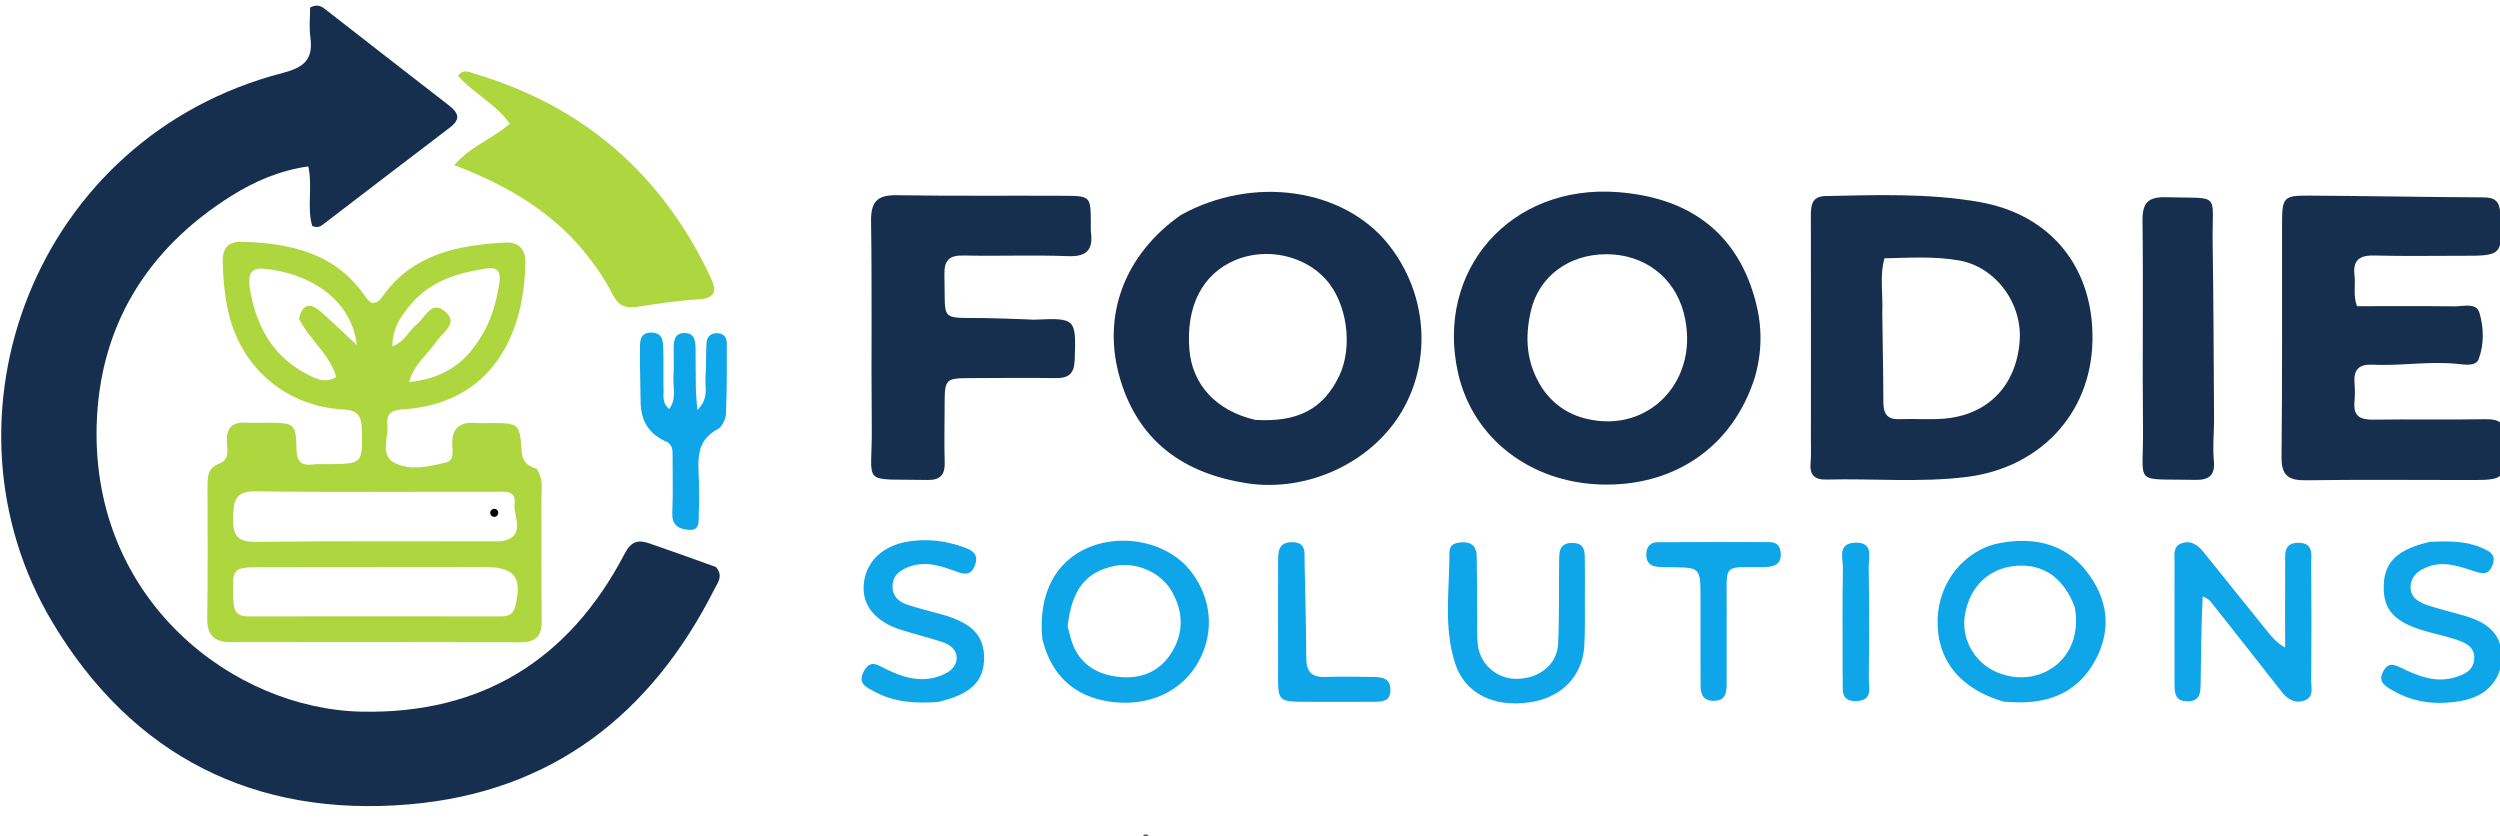
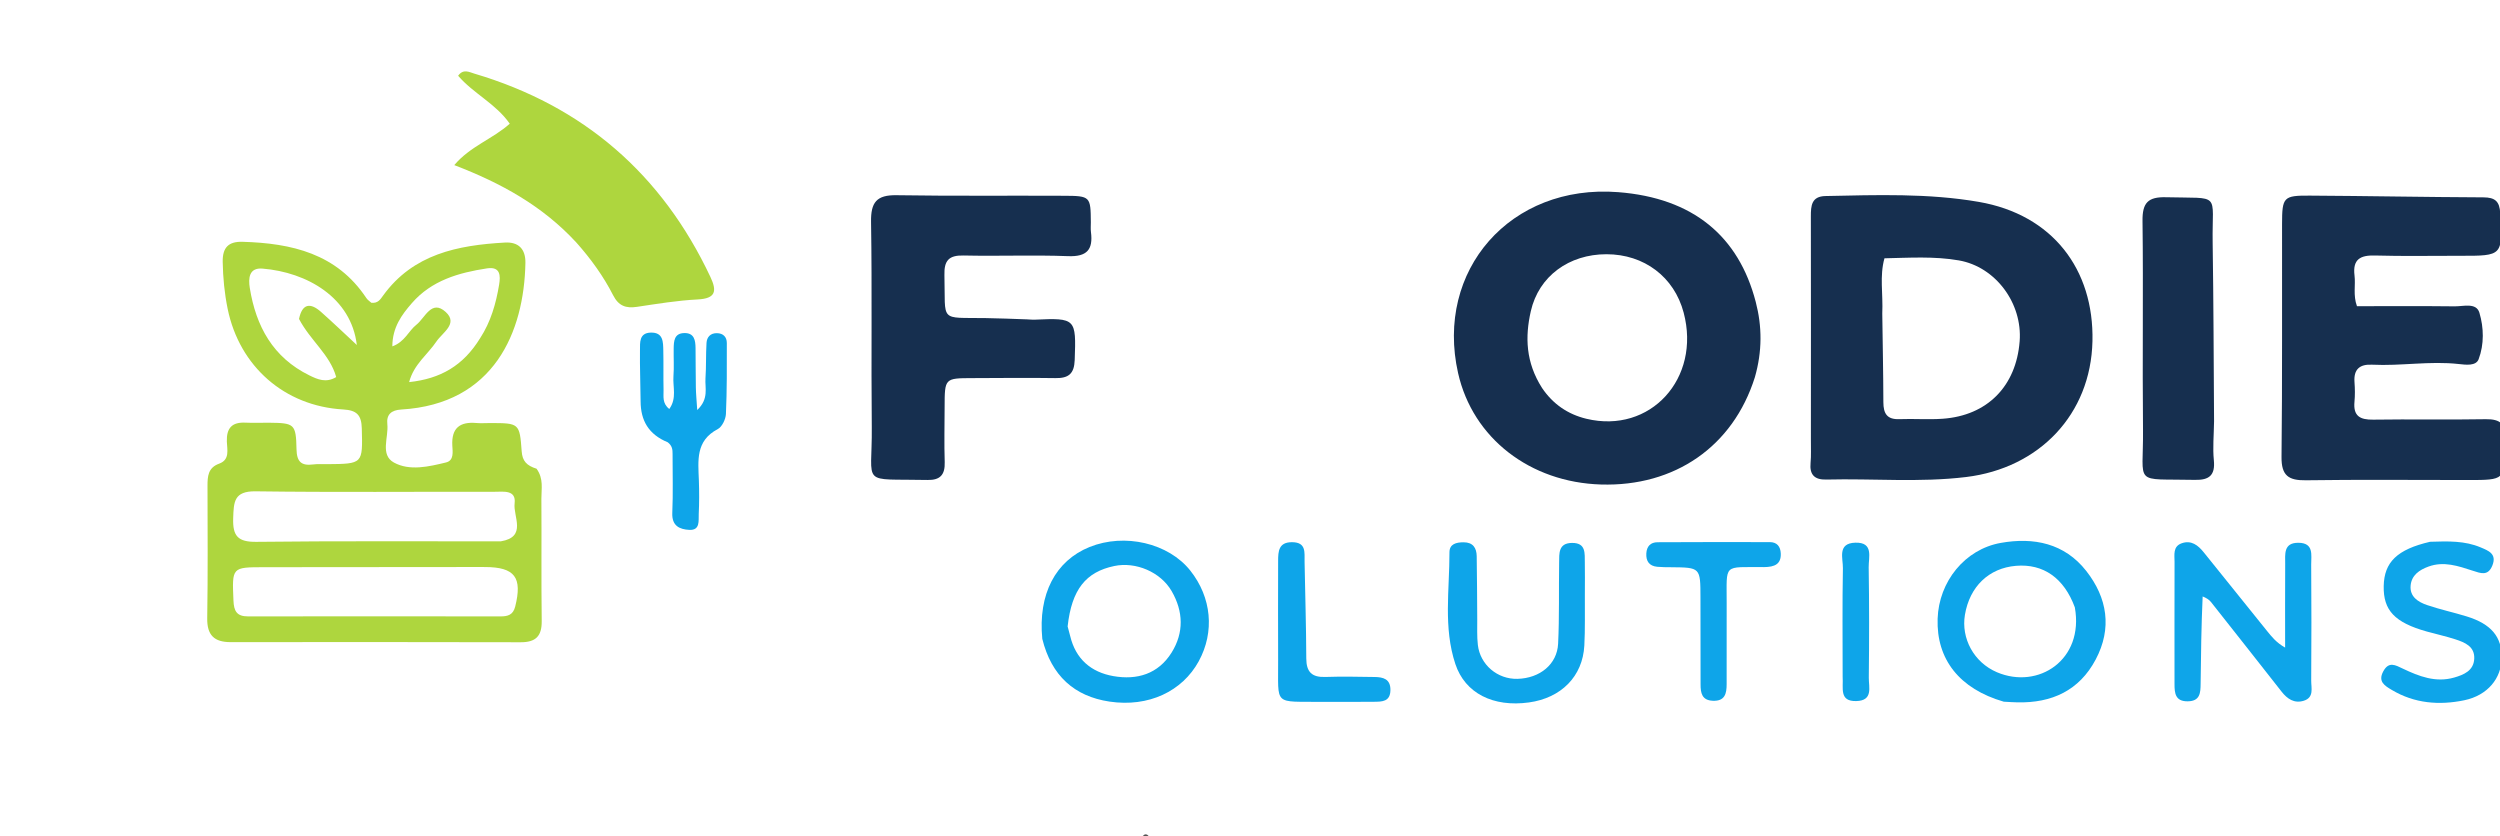
<svg xmlns="http://www.w3.org/2000/svg" width="167.725mm" height="56.067mm" viewBox="0 0 167.725 56.067" version="1.1" id="svg1">
  <defs id="defs1" />
  <g id="layer1" transform="translate(-28.146,-119.604)">
    <g id="g25" transform="matrix(0.265,0,0,0.265,-23.582,-119.225)" style="fill:#162f4f;fill-opacity:1">
-       <path fill="#000000" opacity="1" stroke="none" d="m 376.446,1044.79 c 1.995,2.284 0.393,4.086 -0.433,5.718 -16.067,31.76 -41.232,51.27 -77.103,54.366 -39.304,3.392 -70.212,-12.299 -90.404,-46.039 -30.972,-51.754 -4.655,-122.868 58.327,-139.14 5.414,-1.399 7.695,-3.469 6.942,-8.991 -0.352,-2.584 -0.06,-5.255 -0.06,-7.567 2.101,-1.093 3.153,-0.073 4.166,0.712 10.27,7.964 20.487,15.995 30.782,23.926 2.455,1.891 3.433,3.489 0.425,5.769 -10.753,8.151 -21.441,16.387 -32.169,24.572 -0.657,0.501 -1.431,0.876 -2.667,0.338 -1.396,-4.584 0.134,-9.634 -0.986,-15.088 -7.188,1.02 -13.525,3.735 -19.415,7.422 -21.491,13.454 -33.531,33.123 -34.18,58.246 -1.148,44.449 34.79,71.709 67.042,72.379 30.453,0.632 52.615,-13.124 66.627,-39.983 1.667,-3.195 3.43,-3.606 6.303,-2.603 5.503,1.92 11.004,3.843 16.803,5.965 z" id="path1-3-3-9" style="fill:#162f4f;fill-opacity:1" />
      <path fill="#000000" opacity="1" stroke="none" d="m 331.042,1019.909 c 1.84,2.55 1.202,5.123 1.22,7.568 0.076,10.324 -0.05,20.65 0.083,30.973 0.049,3.84 -1.502,5.399 -5.318,5.389 -24.479,-0.066 -48.959,-0.05 -73.438,-0.027 -4.127,0 -5.996,-1.735 -5.927,-6.058 0.178,-11.155 0.091,-22.314 0.071,-33.471 -0.004,-2.436 0.119,-4.634 2.944,-5.656 2.786,-1.008 2.011,-3.588 1.95,-5.606 -0.103,-3.411 1.301,-4.942 4.712,-4.777 1.994,0.097 3.996,0 5.994,0.019 6.414,0.074 6.8,0.28 6.933,6.733 0.065,3.137 1.216,4.217 4.188,3.832 1.149,-0.149 2.328,-0.065 3.494,-0.074 9.198,-0.075 9.075,-0.071 8.845,-9.049 -0.086,-3.377 -1.267,-4.604 -4.69,-4.798 -14.859,-0.844 -26.286,-10.894 -29.271,-25.475 -0.801,-3.914 -1.182,-7.869 -1.254,-11.885 -0.065,-3.664 1.481,-5.193 5.038,-5.088 12.437,0.365 23.833,2.974 31.321,14.233 0.351,0.527 0.939,0.896 1.27,1.202 1.683,0.198 2.299,-0.88 2.968,-1.805 7.637,-10.559 18.94,-12.765 30.853,-13.439 3.397,-0.192 5.257,1.594 5.188,5.174 -0.335,17.411 -7.888,35.715 -31.443,37.098 -2.561,0.15 -3.775,1.302 -3.515,3.706 0.36,3.322 -1.893,7.758 1.665,9.715 3.982,2.19 8.824,1.04 13.198,-0.023 2.053,-0.498 1.67,-2.713 1.587,-4.295 -0.23,-4.401 1.899,-6.06 6.075,-5.692 1.157,0.102 2.33,0.011 3.496,0.014 7.357,0.015 7.482,0.01 7.991,7.16 0.176,2.472 1.262,3.614 3.773,4.403 m -18.534,24.887 c -16.813,0.015 -33.625,0.034 -50.438,0.044 -8.213,0.01 -8.128,-0.01 -7.769,8.457 0.111,2.628 0.806,4.005 3.702,3.999 21.307,-0.043 42.614,-0.01 63.92,0 1.78,9e-4 3.168,-0.342 3.703,-2.475 1.855,-7.396 -0.069,-9.997 -7.631,-10.023 -1.498,-0.01 -2.996,-0.01 -5.487,-0.01 m 9.481,-6.496 c 6.698,-1.111 3.084,-6.292 3.492,-9.609 0.432,-3.514 -2.879,-2.934 -5.083,-2.938 -20.157,-0.036 -40.317,0.16 -60.471,-0.116 -5.517,-0.076 -5.554,2.678 -5.695,6.792 -0.155,4.53 1.182,6.056 5.886,6 20.321,-0.242 40.647,-0.108 61.871,-0.129 m -51.092,-56.306 c 0.807,-3.853 2.815,-4.223 5.563,-1.788 3.101,2.748 6.091,5.621 9.074,8.387 -1.423,-12.011 -12.598,-18.42 -23.894,-19.345 -3.414,-0.28 -3.595,2.46 -3.207,4.883 1.558,9.716 5.875,17.627 15.088,22.15 2.082,1.022 4.213,1.977 6.791,0.43 -1.585,-5.709 -6.487,-9.16 -9.415,-14.718 m 45.87,4.843 c 2.682,-4.12 4.001,-8.744 4.788,-13.516 0.365,-2.216 0.393,-4.66 -3.068,-4.128 -7.175,1.103 -14.012,3.039 -19.018,8.799 -2.579,2.967 -4.918,6.107 -4.95,10.949 3.17,-1.14 4.116,-3.927 6.099,-5.485 2.2,-1.729 3.822,-6.503 7.422,-3.216 3.234,2.952 -0.845,5.214 -2.353,7.462 -2.21,3.295 -5.713,5.745 -6.915,10.286 7.908,-0.84 13.689,-4.129 17.995,-11.151 z" id="path2-9-6-1" style="fill:#aed63e;fill-opacity:1" />
      <path fill="#000000" opacity="1" stroke="none" d="m 653.664,1012.461 c 0.004,-19.123 0.032,-37.773 -0.009,-56.424 -0.006,-2.727 0.153,-5.089 3.705,-5.163 12.977,-0.269 26.037,-0.734 38.833,1.484 18.646,3.231 29.159,17.08 28.756,35.256 -0.413,18.58 -13.511,32.139 -31.952,34.393 -11.795,1.442 -23.617,0.345 -35.423,0.647 -2.959,0.076 -4.286,-1.196 -3.991,-4.229 0.176,-1.816 0.066,-3.66 0.083,-5.964 m 18.07,-31.831 c 0.102,7.484 0.257,14.968 0.278,22.453 0.008,2.823 0.901,4.397 4.029,4.276 3.656,-0.142 7.336,0.157 10.98,-0.101 11.315,-0.803 18.618,-8.241 19.494,-19.619 0.738,-9.586 -6.054,-18.846 -15.409,-20.474 -6.215,-1.082 -12.533,-0.66 -18.821,-0.527 -1.267,4.573 -0.322,8.889 -0.551,13.993 z" id="path3-0-5-5" style="fill:#162f4f;fill-opacity:1" />
-       <path fill="#000000" opacity="1" stroke="none" d="m 494.174,955.672 c 18.321,-10.16 41.317,-6.752 52.621,7.556 9.678,12.25 11.004,29.055 3.326,42.132 -7.704,13.122 -24.097,20.584 -39.286,18.223 -15.885,-2.47 -27.241,-10.491 -31.99,-26.189 -4.875,-16.117 1.008,-31.703 15.329,-41.722 m 18.801,51.872 c 10.793,0.664 17.307,-2.762 21.306,-11.204 3.508,-7.405 1.955,-18.429 -3.438,-24.396 -5.518,-6.106 -15.13,-8.132 -22.936,-4.835 -8.333,3.52 -12.497,11.693 -11.579,22.726 0.726,8.722 6.728,15.413 16.646,17.708 z" id="path4-5-5-5" style="fill:#162f4f;fill-opacity:1" />
      <path fill="#000000" opacity="1" stroke="none" d="m 639.472,996.771 c -5.531,17.533 -20.306,27.698 -38.956,27.133 -17.891,-0.542 -32.449,-11.677 -36.176,-28.215 -5.859,-25.997 13.228,-47.926 40.533,-45.8 19,1.479 30.491,11.165 34.821,27.766 1.62,6.21 1.681,12.491 -0.222,19.115 m -53.868,2.702 c 2.733,4.047 6.495,6.653 11.218,7.79 16.172,3.893 29.051,-10.179 24.628,-26.874 -2.391,-9.027 -9.988,-14.775 -19.537,-14.783 -9.46,-0.008 -17.146,5.545 -19.161,14.427 -1.464,6.454 -1.314,12.924 2.852,19.44 z" id="path5-2-8-5" style="fill:#162f4f;fill-opacity:1" />
      <path fill="#000000" opacity="1" stroke="none" d="m 819.967,1022.769 c -13.988,0 -27.484,-0.133 -40.976,0.064 -4.419,0.064 -6.232,-1.185 -6.178,-5.931 0.223,-19.657 0.093,-39.317 0.135,-58.976 0.014,-6.786 0.34,-7.199 7.003,-7.161 14.656,0.083 29.31,0.378 43.966,0.441 2.959,0.013 4.099,0.997 4.267,4.011 0.602,10.778 0.65,10.808 -10.171,10.781 -7.164,-0.018 -14.332,0.141 -21.49,-0.071 -3.78,-0.112 -5.734,0.96 -5.23,5.059 0.301,2.444 -0.403,4.974 0.618,7.772 8.209,0 16.481,-0.059 24.75,0.039 2.208,0.026 5.462,-1.018 6.251,1.628 1.122,3.762 1.225,7.992 -0.199,11.757 -0.665,1.758 -3.214,1.422 -5.015,1.22 -7.333,-0.822 -14.641,0.536 -21.964,0.166 -3.113,-0.157 -4.689,1.145 -4.447,4.417 0.123,1.657 0.146,3.342 -0.007,4.994 -0.335,3.609 1.423,4.557 4.753,4.505 9.494,-0.148 18.994,0.061 28.487,-0.114 3.707,-0.068 5.261,1.315 4.841,4.966 -0.057,0.493 -0.009,0.999 -0.008,1.498 0.024,8.937 0.024,8.937 -9.388,8.934 z" id="path6-2-1-8" style="fill:#162f4f;fill-opacity:1" />
      <path fill="#000000" opacity="1" stroke="none" d="m 455.221,982.096 c 0.934,0.054 1.435,0.1 1.933,0.077 10.435,-0.47 10.505,-0.282 10.128,10.223 -0.127,3.529 -1.604,4.624 -4.895,4.572 -6.992,-0.112 -13.988,-0.017 -20.982,10e-4 -7.033,0.019 -7.036,0.023 -7.055,7.28 -0.012,4.663 -0.129,9.329 0.023,13.987 0.104,3.184 -1.134,4.592 -4.348,4.521 -17.316,-0.38 -13.959,1.82 -14.115,-13.369 -0.178,-17.317 0.095,-34.64 -0.184,-51.954 -0.08,-4.947 1.379,-6.853 6.436,-6.77 14.151,0.231 28.308,0.07 42.463,0.142 6.629,0.033 6.695,0.181 6.743,6.705 0.006,0.833 -0.076,1.676 0.03,2.496 0.572,4.422 -1.002,6.269 -5.772,6.085 -8.813,-0.339 -17.651,0.039 -26.473,-0.166 -3.75,-0.087 -4.948,1.29 -4.852,4.949 0.319,12.154 -1.49,10.704 10.502,10.9 3.328,0.054 6.655,0.185 10.417,0.321 z" id="path7-7-4-2" style="fill:#162f4f;fill-opacity:1" />
      <path fill="#000000" opacity="1" stroke="none" d="m 341.082,962.609 c -8.549,-9.254 -18.972,-14.998 -30.874,-19.566 4.071,-4.801 9.671,-6.579 14.045,-10.48 -3.516,-5.068 -9.209,-7.636 -13.068,-12.142 1.304,-1.828 2.78,-0.934 4.099,-0.543 27.634,8.194 47.488,25.422 59.766,51.469 1.687,3.579 1.393,5.474 -3.235,5.707 -5.134,0.259 -10.247,1.113 -15.345,1.872 -2.802,0.417 -4.653,-0.208 -6.051,-2.947 -2.427,-4.753 -5.539,-9.102 -9.336,-13.37 z" id="path8-3-7-9" style="fill:#aed63e;fill-opacity:1" />
      <path fill="#000000" opacity="1" stroke="none" d="m 755.734,1007.89 c -0.051,3.561 -0.367,6.741 -0.054,9.859 0.383,3.827 -1.184,5.063 -4.789,4.983 -15.92,-0.352 -12.998,1.678 -13.145,-12.718 -0.18,-17.617 0.096,-35.24 -0.125,-52.856 -0.057,-4.571 1.39,-6.102 5.952,-5.981 14.154,0.376 11.613,-1.434 11.805,11.446 0.224,14.951 0.256,29.905 0.356,45.266 z" id="path9-7-1-8" style="fill:#162f4f;fill-opacity:1" />
      <path fill="#000000" opacity="1" stroke="none" d="m 459.077,1062.983 c -1.101,-11.348 3.368,-19.79 11.972,-23.257 8.903,-3.588 19.99,-0.985 25.513,5.991 5.382,6.796 6.187,15.494 2.124,22.933 -4.139,7.577 -12.67,11.7 -22.604,10.214 -8.889,-1.33 -14.704,-6.545 -17.004,-15.881 m 6.413,-3.143 c 0.215,0.8 0.45,1.595 0.641,2.401 1.385,5.827 5.265,9.176 10.942,10.173 5.992,1.052 11.341,-0.529 14.729,-5.941 3.167,-5.058 2.994,-10.429 0.035,-15.558 -2.812,-4.875 -9.106,-7.515 -14.534,-6.377 -7.181,1.505 -10.781,5.907 -11.813,15.302 z" id="path10-9-3-2" style="fill:#0ea5e9;fill-opacity:1" />
      <path fill="#000000" opacity="1" stroke="none" d="m 702.495,1078.89 c -11.241,-3.25 -17.087,-10.764 -16.747,-21.007 0.311,-9.386 6.883,-17.579 15.99,-19.195 8.339,-1.48 16.123,0.08 21.629,7.093 5.358,6.824 6.588,14.52 2.399,22.43 -4.171,7.877 -11.141,11.045 -19.839,10.846 -0.998,-0.023 -1.996,-0.081 -3.432,-0.167 m 17.991,-23.877 c -2.727,-7.418 -7.96,-11.107 -14.921,-10.519 -6.846,0.578 -11.706,5.246 -12.906,12.396 -0.998,5.948 2.242,12.053 8.109,14.546 10.474,4.451 22.101,-3.147 19.718,-16.423 z" id="path11-0-8-0" style="fill:#0ea5e9;fill-opacity:1" />
      <path fill="#000000" opacity="1" stroke="none" d="m 752.845,1052.248 c -0.333,7.467 -0.431,14.776 -0.513,22.084 -0.026,2.277 -0.102,4.429 -3.264,4.463 -3.137,0.034 -3.349,-2.032 -3.348,-4.361 0.005,-10.311 -0.029,-20.623 0.01,-30.934 0.007,-1.75 -0.478,-3.901 1.797,-4.713 2.424,-0.866 4.144,0.489 5.58,2.27 5.323,6.601 10.638,13.209 15.95,19.819 1.219,1.517 2.419,3.05 4.668,4.316 0,-7.058 -0.029,-14.117 0.016,-21.175 0.015,-2.433 -0.494,-5.398 3.372,-5.358 3.934,0.041 3.196,3.119 3.212,5.472 0.069,9.812 0.078,19.625 0.004,29.437 -0.014,1.844 0.782,4.254 -1.888,5.084 -2.397,0.745 -4.162,-0.463 -5.599,-2.291 -5.96,-7.58 -11.913,-15.165 -17.902,-22.722 -0.49,-0.618 -1.23,-1.038 -2.095,-1.392 z" id="path12-2-4-7" style="fill:#0ea5e9;fill-opacity:1" />
      <path fill="#000000" opacity="1" stroke="none" d="m 596.437,1051.675 c -0.032,4.664 0.091,8.838 -0.132,12.994 -0.418,7.813 -5.844,13.281 -14.033,14.411 -9.007,1.242 -16.152,-2.302 -18.618,-9.719 -3.071,-9.239 -1.476,-18.829 -1.495,-28.281 -0.004,-2.142 1.736,-2.543 3.579,-2.546 2.382,0 3.279,1.425 3.318,3.494 0.1,5.331 0.088,10.665 0.136,15.997 0.019,2.166 -0.094,4.351 0.154,6.493 0.583,5.036 4.987,8.721 10.032,8.587 5.659,-0.15 10.038,-3.671 10.29,-8.903 0.329,-6.819 0.151,-13.662 0.256,-20.493 0.035,-2.304 -0.245,-4.992 3.278,-5.015 3.588,-0.023 3.174,2.69 3.225,4.984 0.056,2.499 0.01,5 0.009,7.997 z" id="path13-3-8-4" style="fill:#0ea5e9;fill-opacity:1" />
-       <path fill="#000000" opacity="1" stroke="none" d="m 432.626,1078.965 c -5.834,0.418 -11.11,0.038 -15.963,-2.595 -1.982,-1.075 -4.495,-1.975 -2.746,-5.215 1.563,-2.896 3.268,-1.683 5.329,-0.652 4.548,2.275 9.284,3.76 14.369,1.685 1.928,-0.787 3.695,-2.02 3.775,-4.228 0.083,-2.291 -1.737,-3.549 -3.69,-4.196 -3.465,-1.148 -7.027,-1.999 -10.506,-3.107 -6.372,-2.03 -9.723,-6.157 -9.335,-11.318 0.432,-5.734 4.653,-9.915 11.143,-10.984 5.038,-0.83 9.922,-0.194 14.684,1.604 2.208,0.834 3.289,2.109 2.271,4.574 -0.939,2.272 -2.377,2.225 -4.414,1.483 -4.058,-1.478 -8.176,-2.968 -12.571,-1.143 -2.133,0.886 -3.747,2.123 -3.807,4.695 -0.061,2.607 1.523,4.009 3.687,4.741 2.825,0.955 5.738,1.652 8.617,2.444 7.729,2.127 10.866,5.306 10.874,11.04 0.009,5.929 -3.346,9.247 -11.716,11.172 z" id="path14-9-0-8" style="fill:#0ea5e9;fill-opacity:1" />
      <path fill="#000000" opacity="1" stroke="none" d="m 364.26,1013.221 c -4.897,-2.015 -6.85,-5.54 -6.878,-10.353 -0.025,-4.326 -0.221,-8.654 -0.159,-12.978 0.027,-1.893 -0.249,-4.356 2.724,-4.442 3.208,-0.092 3.131,2.393 3.182,4.567 0.078,3.331 -0.013,6.667 0.062,9.998 0.035,1.565 -0.385,3.328 1.451,4.774 1.972,-2.727 0.856,-5.614 1.055,-8.276 0.174,-2.32 0.019,-4.664 0.057,-6.997 0.031,-1.889 0.113,-3.9 2.69,-3.95 2.546,-0.05 2.823,1.866 2.847,3.81 0.043,3.333 0.017,6.667 0.078,9.999 0.029,1.59 0.189,3.177 0.347,5.674 3.011,-2.841 1.921,-5.602 2.088,-8.013 0.206,-2.987 0.081,-5.996 0.264,-8.985 0.09,-1.468 0.996,-2.475 2.613,-2.459 1.603,0.017 2.526,0.95 2.528,2.491 0.006,5.99 0.044,11.985 -0.225,17.964 -0.06,1.341 -0.982,3.263 -2.074,3.834 -5.661,2.963 -4.952,8.005 -4.777,12.992 0.099,2.829 0.106,5.67 -0.034,8.497 -0.084,1.687 0.418,4.165 -2.392,4.022 -2.434,-0.124 -4.446,-1 -4.303,-4.275 0.219,-4.987 0.061,-9.99 0.07,-14.986 0.002,-1.018 -0.055,-2.007 -1.215,-2.909 z" id="path15-9-4-5" style="fill:#0ea5e9;fill-opacity:1" />
      <path fill="#000000" opacity="1" stroke="none" d="m 810.426,1038.405 c 4.619,-0.161 8.801,-0.26 12.749,1.401 1.999,0.841 4.243,1.641 2.992,4.664 -1.112,2.687 -2.951,1.903 -4.954,1.256 -3.633,-1.175 -7.292,-2.464 -11.192,-1.046 -2.327,0.847 -4.282,2.187 -4.523,4.795 -0.262,2.835 1.895,4.175 4.146,4.945 3.295,1.127 6.724,1.856 10.056,2.885 6.225,1.923 8.914,5.171 8.854,10.502 -0.058,5.163 -3.563,9.493 -9.475,10.721 -6.333,1.315 -12.612,0.814 -18.353,-2.618 -1.737,-1.038 -3.568,-2.063 -2.163,-4.68 1.402,-2.612 3.041,-1.626 4.974,-0.704 4.085,1.947 8.307,3.589 12.963,2.257 2.463,-0.705 4.945,-1.737 5.102,-4.747 0.164,-3.128 -2.371,-4.15 -4.79,-4.938 -2.37,-0.772 -4.818,-1.298 -7.221,-1.973 -8.127,-2.282 -11.03,-5.355 -10.908,-11.508 0.12,-6.044 3.372,-9.265 11.741,-11.213 z" id="path16-7-6-8" style="fill:#0ea5e9;fill-opacity:1" />
      <path fill="#000000" opacity="1" stroke="none" d="m 641.775,1044.815 c -10.485,0.062 -9.399,-1.058 -9.435,9.162 -0.025,6.82 -0.026,13.641 -0.006,20.461 0.007,2.42 -0.442,4.353 -3.505,4.218 -2.763,-0.122 -3.098,-1.965 -3.096,-4.145 0.006,-7.32 -0.014,-14.639 -0.026,-21.959 -0.012,-7.645 -0.013,-7.641 -7.456,-7.704 -1.163,-0.01 -2.333,0 -3.488,-0.114 -2.033,-0.195 -2.881,-1.43 -2.763,-3.405 0.106,-1.782 1.075,-2.802 2.841,-2.81 9.481,-0.045 18.962,-0.057 28.442,-0.031 1.799,0.01 2.68,1.105 2.754,2.873 0.113,2.679 -1.512,3.434 -4.262,3.455 z" id="path17-0-0-3" style="fill:#0ea5e9;fill-opacity:1" />
-       <path fill="#000000" opacity="1" stroke="none" d="m 530.05,1078.936 c -12.653,-0.143 -11.177,1.194 -11.265,-10.643 -0.062,-8.333 0.011,-16.666 -7.9e-4,-25 -0.004,-2.494 0.131,-4.8 3.531,-4.784 3.654,0.018 3.123,2.638 3.164,4.953 0.148,8.161 0.405,16.321 0.434,24.481 0.012,3.428 1.419,4.8 4.812,4.684 4.161,-0.143 8.332,-0.055 12.498,0.01 2.147,0.032 4.018,0.489 3.992,3.299 -0.028,2.975 -2.129,2.955 -4.171,2.975 -4.166,0.042 -8.333,0.023 -12.995,0.028 z" id="path18-3-3-0" style="mix-blend-mode:color;fill:#0ea5e9;fill-opacity:1" />
+       <path fill="#000000" opacity="1" stroke="none" d="m 530.05,1078.936 c -12.653,-0.143 -11.177,1.194 -11.265,-10.643 -0.062,-8.333 0.011,-16.666 -7.9e-4,-25 -0.004,-2.494 0.131,-4.8 3.531,-4.784 3.654,0.018 3.123,2.638 3.164,4.953 0.148,8.161 0.405,16.321 0.434,24.481 0.012,3.428 1.419,4.8 4.812,4.684 4.161,-0.143 8.332,-0.055 12.498,0.01 2.147,0.032 4.018,0.489 3.992,3.299 -0.028,2.975 -2.129,2.955 -4.171,2.975 -4.166,0.042 -8.333,0.023 -12.995,0.028 " id="path18-3-3-0" style="mix-blend-mode:color;fill:#0ea5e9;fill-opacity:1" />
      <path fill="#000000" opacity="1" stroke="none" d="m 661.703,1072.527 c -9.2e-4,-9.466 -0.102,-18.454 0.064,-27.437 0.046,-2.473 -1.483,-6.324 3.148,-6.458 4.697,-0.136 3.339,3.719 3.378,6.223 0.147,9.316 0.137,18.637 0.031,27.954 -0.027,2.391 1.171,5.828 -3.194,5.923 -4.346,0.094 -3.223,-3.25 -3.428,-6.206 z" id="path19-9-2-6" style="mix-blend-mode:color;fill:#0ea5e9;fill-opacity:1" />
-       <circle id="path21-2" style="fill:#aed63e;fill-opacity:1;stroke:#000000" cx="320.328" cy="1031.078" r="0.523" />
      <circle id="path22-2" style="fill:#0ea5e9;fill-opacity:1;stroke:#000000" cx="485.262" cy="1113.545" r="0.523" />
    </g>
  </g>
</svg>